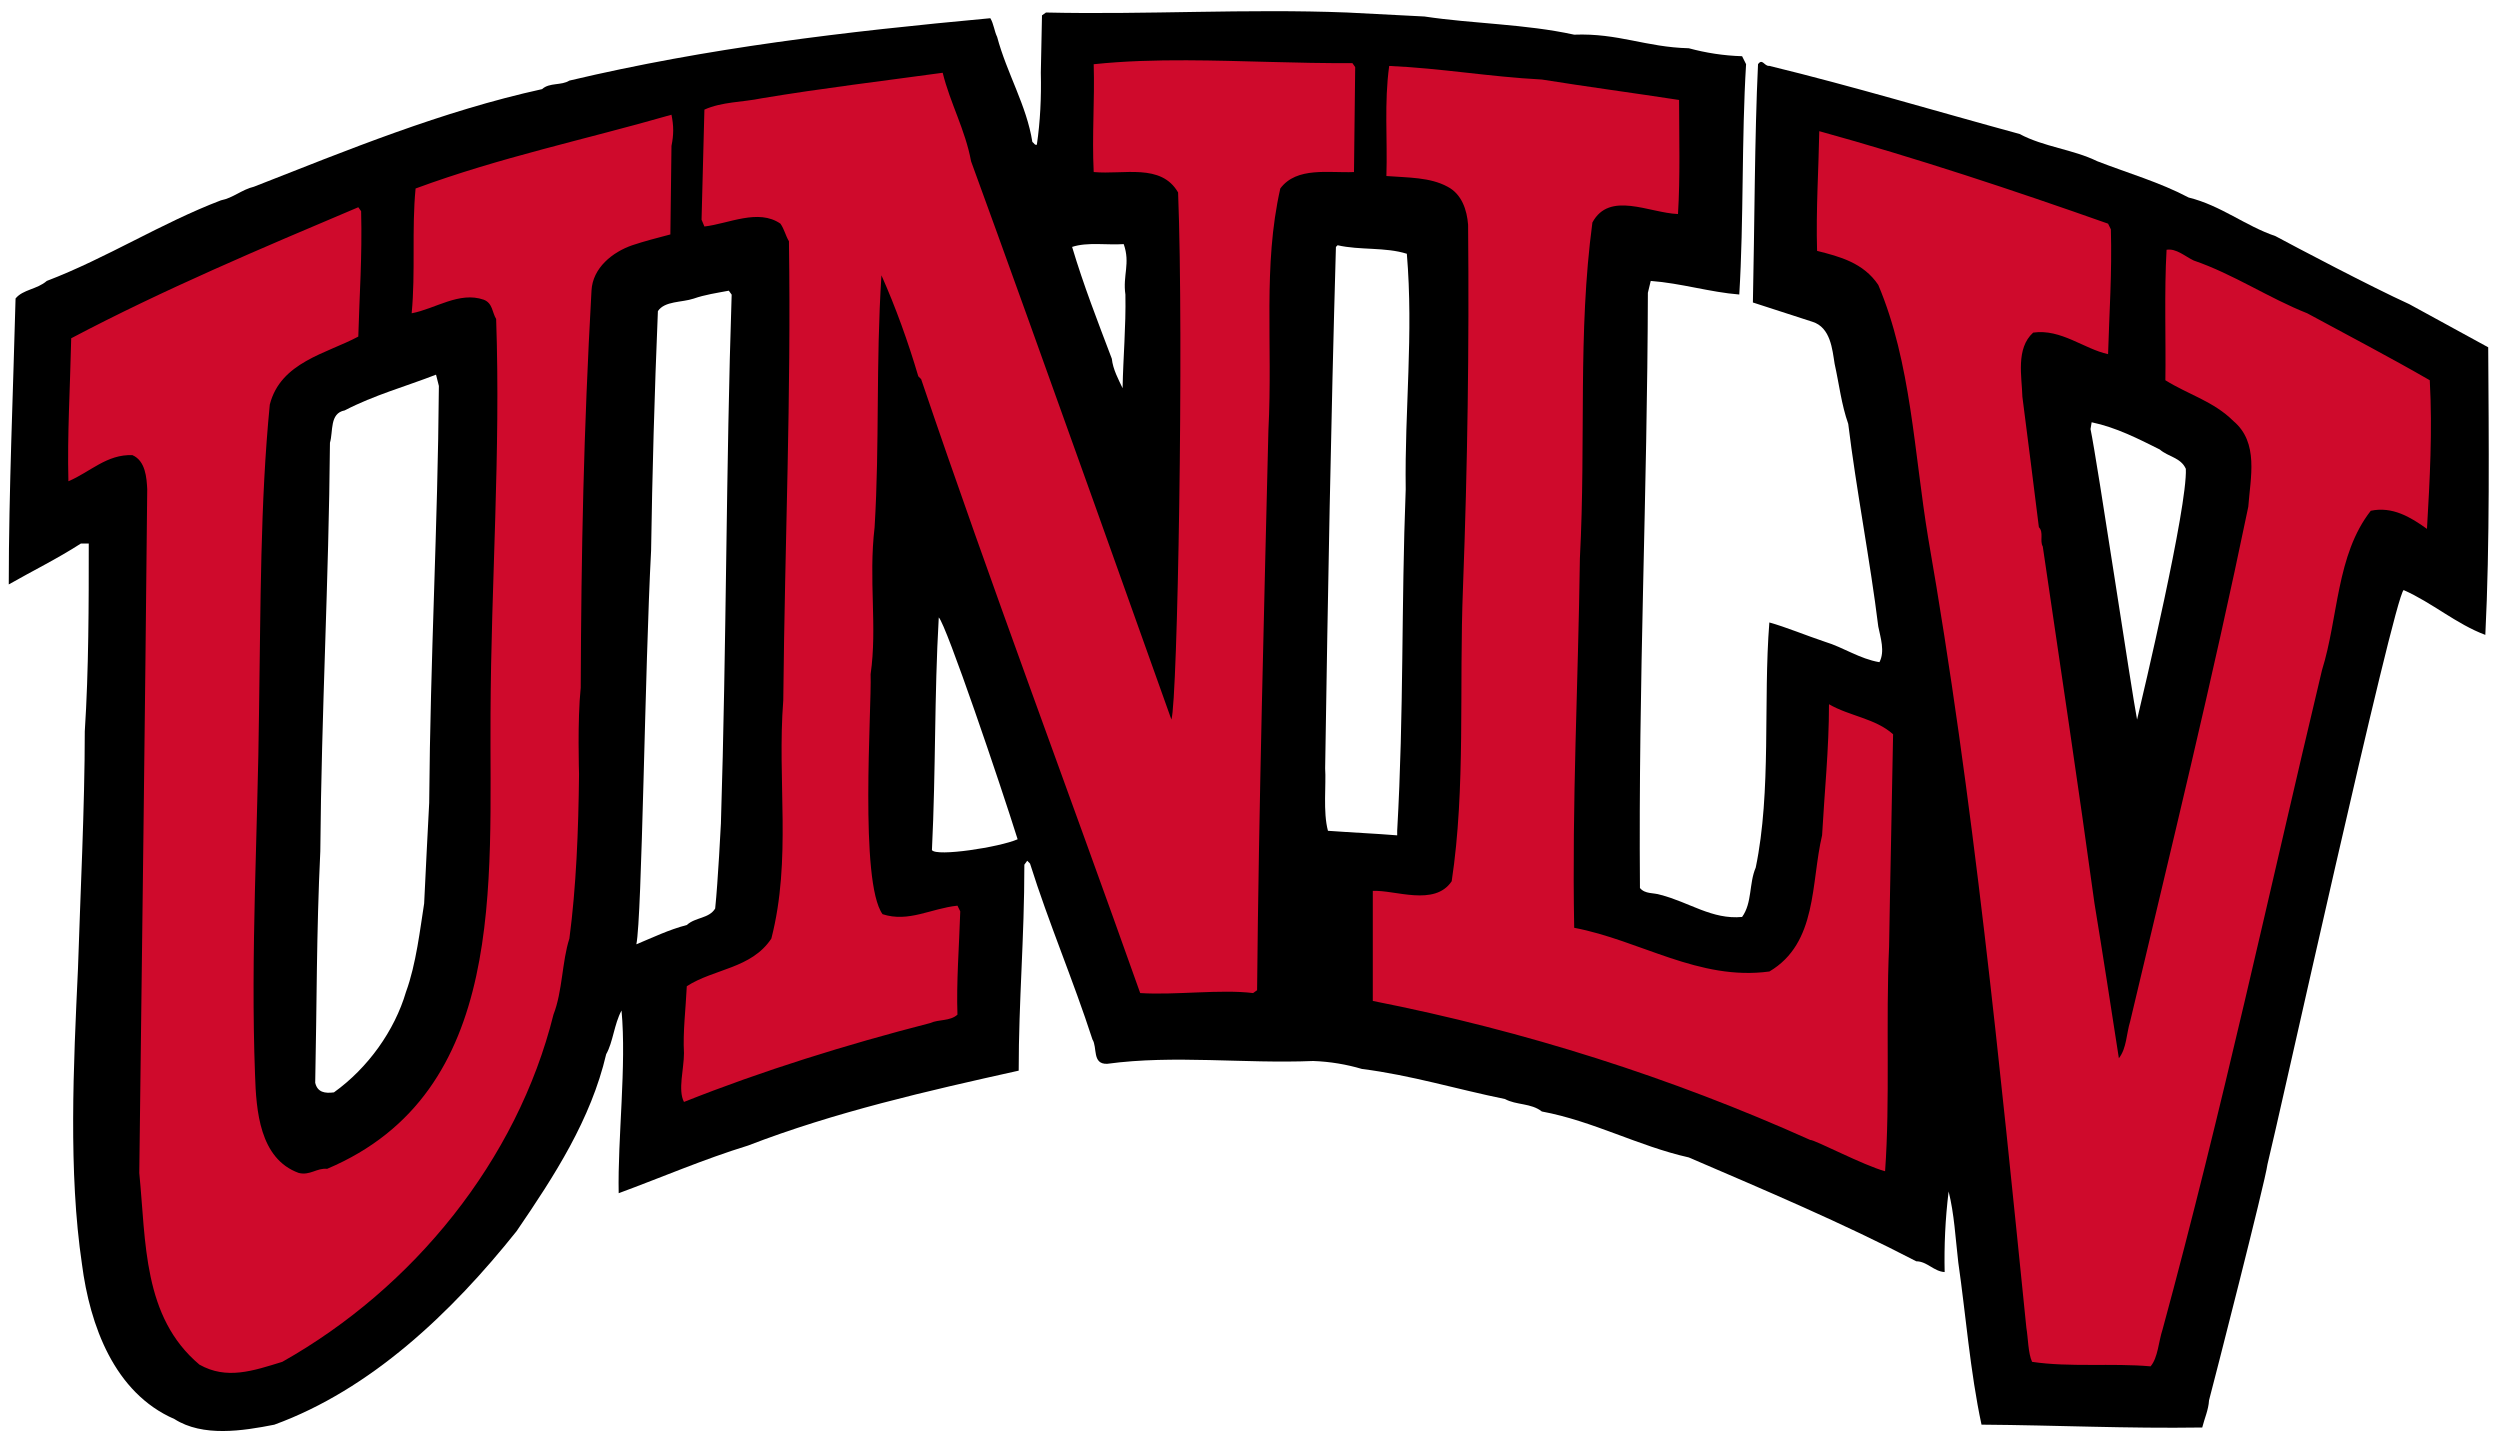
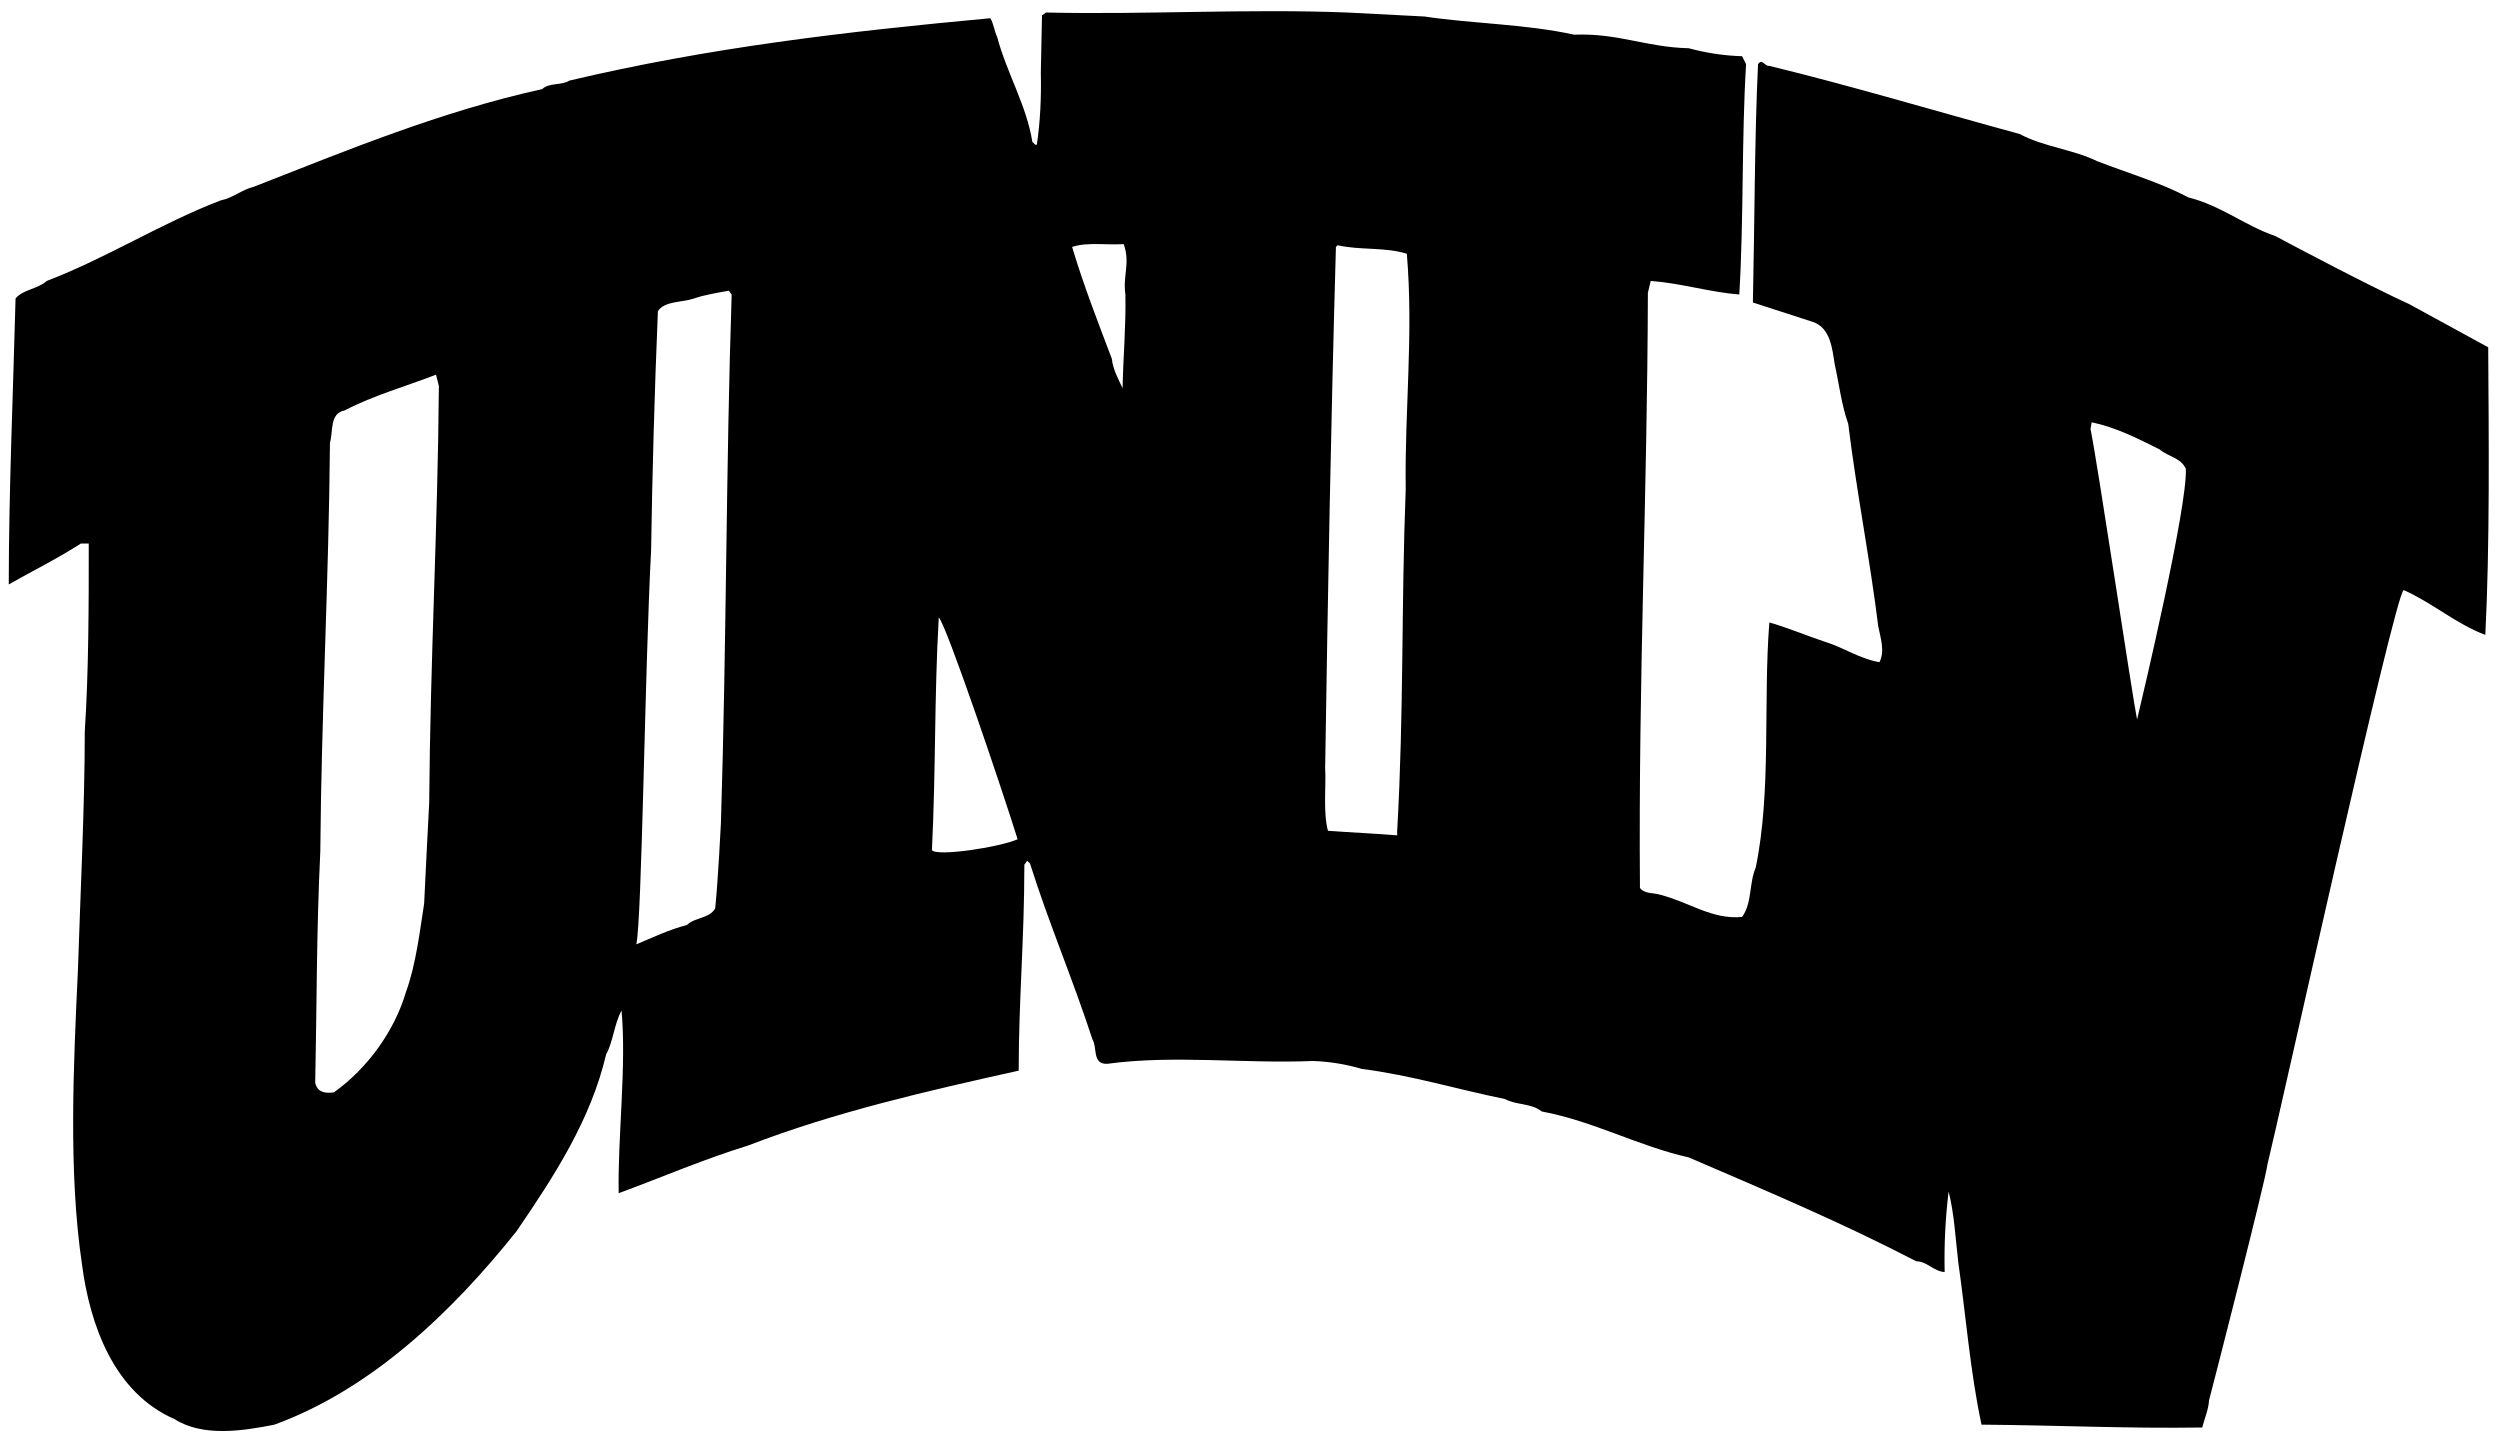
<svg xmlns="http://www.w3.org/2000/svg" viewBox="0 0 250 144.091">
  <g transform="matrix(1.25 0 0 -1.25 24.896 494.88)">
    <g>
      <path d="m179.14 368.12-6.312 3.45c-3.084 1.405-9.226 4.646-10.709 5.445-2.409 0.817-4.361 2.45-6.943 3.087-2.318 1.225-4.859 1.952-7.312 2.904-1.949 0.955-4.264 1.138-6.216 2.18-6.673 1.817-13.301 3.811-20.016 5.448-0.408-0.048-0.547 0.634-0.907 0.135-0.276-5.763-0.276-12.982-0.411-19.064 0 0 3.571-1.165 4.766-1.544 1.454-0.453 1.589-2.225 1.772-3.357 0.363-1.637 0.544-3.267 1.09-4.811 0.634-5.219 1.769-11.03 2.402-16.205 0.183-0.91 0.547-2 0.093-2.859-1.589 0.27-2.862 1.177-4.361 1.634-1.496 0.499-3.129 1.18-4.445 1.544-0.502-6.357 0.18-13.484-1.09-19.61-0.547-1.27-0.273-2.814-1.09-3.949-2.405-0.228-4.222 1.18-6.538 1.772-0.544 0.18-1.222 0.042-1.634 0.544-0.132 16.793 0.592 31.409 0.634 47.614l0.228 0.952c2.409-0.18 4.769-0.907 7.084-1.087 0.363 5.946 0.18 12.481 0.544 18.427l-0.318 0.637c-1.498 0.045-2.904 0.27-4.264 0.637-3.45 0.087-5.634 1.222-9.171 1.087-3.949 0.862-8.033 0.862-11.982 1.454l-6.174 0.318c-8.033 0.315-16.115-0.183-24.1 0l-0.318-0.228-0.093-4.586c0.045-1.994-0.045-3.901-0.318-5.763-0.18-0.048-0.225 0.135-0.36 0.225-0.453 2.907-2.042 5.493-2.817 8.4-0.225 0.453-0.27 1.042-0.544 1.496-11.754-1.087-22.556-2.36-33.68-4.991-0.637-0.408-1.589-0.138-2.18-0.682-8.033-1.769-15.52-4.856-23.055-7.808-0.955-0.225-1.682-0.907-2.634-1.087-4.766-1.817-9.168-4.631-13.934-6.448-0.772-0.679-1.907-0.679-2.499-1.405-0.18-7.081-0.544-15.478-0.544-22.877 1.907 1.09 3.859 2.042 5.766 3.27h0.634c0-4.769 0-10.123-0.318-15.027 0-5.991-0.363-13.208-0.544-18.973-0.363-7.808-0.772-16.292 0.318-23.646 0.634-4.901 2.589-10.304 7.4-12.394 2.267-1.448 5.448-0.952 7.988-0.45 7.715 2.814 14.163 8.94 19.379 15.478 3.042 4.448 5.949 8.94 7.171 14.163 0.547 0.952 0.637 2.405 1.228 3.493 0.408-4.402-0.318-10.213-0.228-14.616 3.45 1.273 6.808 2.724 10.352 3.814 6.943 2.679 14.295 4.357 21.649 5.991 0 5.673 0.453 10.487 0.453 16.478l0.228 0.315 0.225-0.225c1.498-4.766 3.45-9.306 4.994-14.072 0.408-0.637-0.045-1.997 1.18-1.949 5.357 0.724 10.892 0 16.478 0.225 1.36-0.048 2.676-0.273 3.901-0.637 3.949-0.499 7.628-1.634 11.439-2.405 0.91-0.499 2.09-0.315 2.952-0.997 4.132-0.772 7.718-2.769 11.757-3.676 6.126-2.637 12.253-5.219 18.199-8.309 0.862 0 1.405-0.814 2.27-0.862-0.045 2.09 0.045 4.222 0.318 6.448 0.453-1.817 0.541-3.679 0.772-5.673 0.592-4.087 0.952-8.76 1.859-12.982 6.174-0.048 11.577-0.318 17.658-0.228 0.18 0.727 0.499 1.405 0.544 2.177 0.318 1.183 4.496 17.478 4.676 18.883 0.772 3.039 10.123 45.392 10.892 45.935 2.27-1 4.222-2.724 6.535-3.586 0.366 7.261 0.276 15.706 0.231 23.013m-164.72-36.42c-0.132-2.541-0.27-5.219-0.405-8.078-0.318-1.997-0.637-4.856-1.454-7.081-0.907-3.087-3.039-6.081-5.763-8.033-0.727-0.093-1.318 0-1.498 0.769 0.135 6.312 0.09 11.847 0.408 18.523 0.09 11.21 0.679 21.559 0.772 32.68 0.27 0.907-0.045 2.357 1.18 2.586 2.357 1.225 4.856 1.907 7.306 2.859l0.228-0.904c-0.09-11.442-0.682-21.472-0.775-33.319m23.334-1.727s-0.228-4.583-0.456-6.76c-0.499-0.817-1.586-0.682-2.267-1.318-1.408-0.36-2.724-1-4.039-1.544 0.453 2.135 0.679 22.106 1.18 31.502 0.09 6.036 0.27 12.574 0.544 19.154 0.544 0.82 1.907 0.682 2.859 1 0.91 0.318 1.862 0.453 2.814 0.634l0.228-0.315c-0.454-13.66-0.409-27.91-0.862-42.35m16.883-2.087c0.318 6.538 0.183 12.214 0.547 18.613 0.589-0.547 4.946-13.394 6.309-17.748-1.454-0.637-6.493-1.408-6.856-0.865m15.478 44.44c0.048-2.589-0.18-4.994-0.225-7.49-0.318 0.679-0.772 1.496-0.862 2.36-1.135 2.994-2.27 5.901-3.177 8.943 1.225 0.405 2.769 0.135 4.129 0.225 0.544-1.544-0.09-2.499 0.135-4.039m22.424-15.568c-0.363-9.442-0.138-17.703-0.682-27.328v-0.363c-1.679 0.138-3.676 0.228-5.538 0.363-0.408 1.502-0.135 3.724-0.225 4.994 0.225 14.478 0.453 27.325 0.862 41.716l0.135 0.135c1.772-0.411 3.814-0.135 5.538-0.682 0.544-6.49-0.18-12.394-0.09-18.835m58.509-18.43c-0.408 2.042-3.18 20.652-3.724 23.241l0.09 0.544c1.952-0.408 3.724-1.315 5.448-2.177 0.682-0.592 1.679-0.64 2.087-1.547 0.138-3.039-3.447-18.154-3.901-20.061" />
-       <path d="m118.75 6.023c-3.21-0.012-6.34 0.075-9.38 0.395 0.11 3.63-0.18 7.091 0 10.781 3 0.282 6.74-0.907 8.44 2.043 0.58 14.824-0.05 50.894-0.67 52.707 0 0-13.91-39.088-20.033-55.826-0.57-3.123-2.102-5.845-2.837-8.851-6.187 0.852-11.97 1.532-18.1 2.553-1.926 0.398-3.972 0.341-5.729 1.133l-0.285 11.006 0.285 0.683c2.44-0.285 5.391-1.816 7.602-0.285 0.398 0.567 0.51 1.193 0.852 1.76 0.225 15.999-0.398 29.273-0.567 45.899-0.627 8.059 0.849 15.89-1.193 23.834-1.986 3.006-5.73 3.006-8.455 4.763-0.113 2.383-0.398 4.543-0.282 6.693 0 1.59-0.626 3.69 0 4.88 7.831-3.12 16.228-5.73 24.625-7.89 0.849-0.39 1.984-0.17 2.723-0.84-0.116-3.184 0.169-6.87 0.281-10.331l-0.281-0.568c-2.669 0.281-4.881 1.701-7.49 0.853-2.328-3.236-1.077-20.541-1.194-24.002 0.684-4.764-0.224-9.419 0.399-14.693 0.51-8.458 0.113-16.227 0.684-25.192 1.415 3.176 2.664 6.637 3.685 10.098l0.285 0.285c6.979 20.594 14.635 40.906 21.905 61.391 3.51 0.225 8.05-0.398 11.29 0l0.4-0.285c0.16-17.872 0.73-39.322 1.13-55.944 0.45-8.908-0.57-16.398 1.19-24.228 1.64-2.211 4.88-1.532 7.37-1.645l0.12-10.496-0.28-0.396c-5.61 0.035-11.14-0.263-16.49-0.283zm20.17 0.566c-0.51 3.686-0.16 7.318-0.28 11.008 2.16 0.169 4.37 0.111 6.13 1.076 1.41 0.739 1.93 2.327 2.04 3.799 0.11 12.316-0.05 23.89-0.51 36.259-0.4 10.158 0.28 20.031-1.13 29.389-1.71 2.553-5.68 0.852-7.89 0.965v11.004c15.26 3.01 29.84 7.66 43.74 13.9 0.4-0.05 5.34 2.55 7.49 3.13 0.51-7.16 0.06-14.87 0.4-22.472 0.11-7.038 0.28-13.96 0.4-21.224-1.76-1.588-4.37-1.816-6.41-3.006 0 4.482-0.46 8.907-0.69 13.107-1.13 4.764-0.45 10.778-5.27 13.62-7.04 0.961-12.94-3.123-19.52-4.37-0.23-12.65 0.4-24.287 0.57-36.937 0.62-11.971-0.23-22.471 1.25-33.59 1.7-3.176 5.67-0.964 8.56-0.848 0.23-3.69 0.11-7.774 0.11-11.408-4.42-0.679-9.47-1.36-13.72-2.043-5.33-0.281-10.1-1.134-15.27-1.359zm-71.772 4.879c-8.678 2.496-17.132 4.254-25.589 7.377-0.395 4.084 0.001 8.392-0.393 12.48 2.38-0.454 4.763-2.21 7.203-1.361 0.909 0.341 0.852 1.304 1.246 1.928 0.458 13.446-0.506 26.271-0.562 39.492-0.117 16.851 1.755 37.845-16.342 45.495-1.025-0.11-1.704 0.69-2.838 0.41-3.915-1.42-4.256-6.25-4.369-9.82-0.454-11.974 0.282-24.682 0.398-36.199 0.173-10.897 0.112-20.936 1.077-30.812 1.077-4.253 5.672-5.104 8.851-6.805 0.113-4.144 0.4-7.948 0.283-12.539l-0.283-0.396c-9.647 4.084-19.459 8.223-28.709 13.103-0.113 5.106-0.398 9.588-0.281 14.299 2.155-0.908 3.859-2.726 6.408-2.609 1.306 0.567 1.418 2.272 1.475 3.402-0.226 23.492-0.51 45.221-0.795 68.376 0.683 6.92 0.341 14.4 6.017 19.17 2.722 1.53 5.333 0.63 8.284-0.28 13.104-7.38 23.489-20.15 27.119-34.73 0.908-2.32 0.852-5.327 1.591-7.598 0.68-5.162 0.905-10.721 0.965-16.454 0 0-0.173-5.391 0.168-8.627 0.057-13.844 0.283-25.474 1.078-39.712 0.113-2.271 2.099-3.858 4.084-4.541 1.194-0.398 2.497-0.737 3.803-1.079l0.111-8.851c0.229-1.134 0.229-1.986 0-3.119zm114.78 1.644c-0.06 3.63-0.34 7.887-0.22 11.971 2.26 0.567 4.64 1.193 6.12 3.404 3.29 7.774 3.58 16.795 4.99 25.305 4.54 26.044 7.16 52.767 9.82 78.987 0.17 0.96 0.17 2.55 0.57 3.4 3.74 0.56 8 0.11 11.85 0.45 0.74-0.85 0.8-2.5 1.2-3.69 5.96-21.9 10.66-43.795 15.94-65.924 1.65-5.278 1.42-11.518 4.88-15.944 2.16-0.454 3.97 0.623 5.62 1.813 0.28-4.876 0.56-9.756 0.28-14.865-4.03-2.324-8.17-4.483-12.25-6.694-3.86-1.531-7.38-3.915-11.35-5.277-0.85-0.398-1.76-1.245-2.72-1.076-0.24 4.084-0.06 9.135-0.12 13.047 2.27 1.422 4.82 2.102 6.81 4.087 2.55 2.155 1.7 5.616 1.48 8.567-3.58 17.305-7.77 34.386-11.81 51.456-0.39 1.26-0.34 2.67-1.13 3.69-0.8-5.16-1.59-10.324-2.44-15.486-1.59-11.633-3.41-23.66-5.17-35.688-0.33-0.566 0.12-1.419-0.39-1.929-0.57-4.539-1.08-8.683-1.65-13.049-0.05-1.986-0.68-4.824 1.08-6.412 2.78-0.398 5.11 1.646 7.49 2.156 0.12-4.14 0.4-8.057 0.28-12.482l-0.28-0.567c-9.47-3.348-19.23-6.584-28.88-9.25z" transform="matrix(.8 0 0 -.8 -19.917 395.9)" fill="#cf0a2c" />
    </g>
  </g>
</svg>